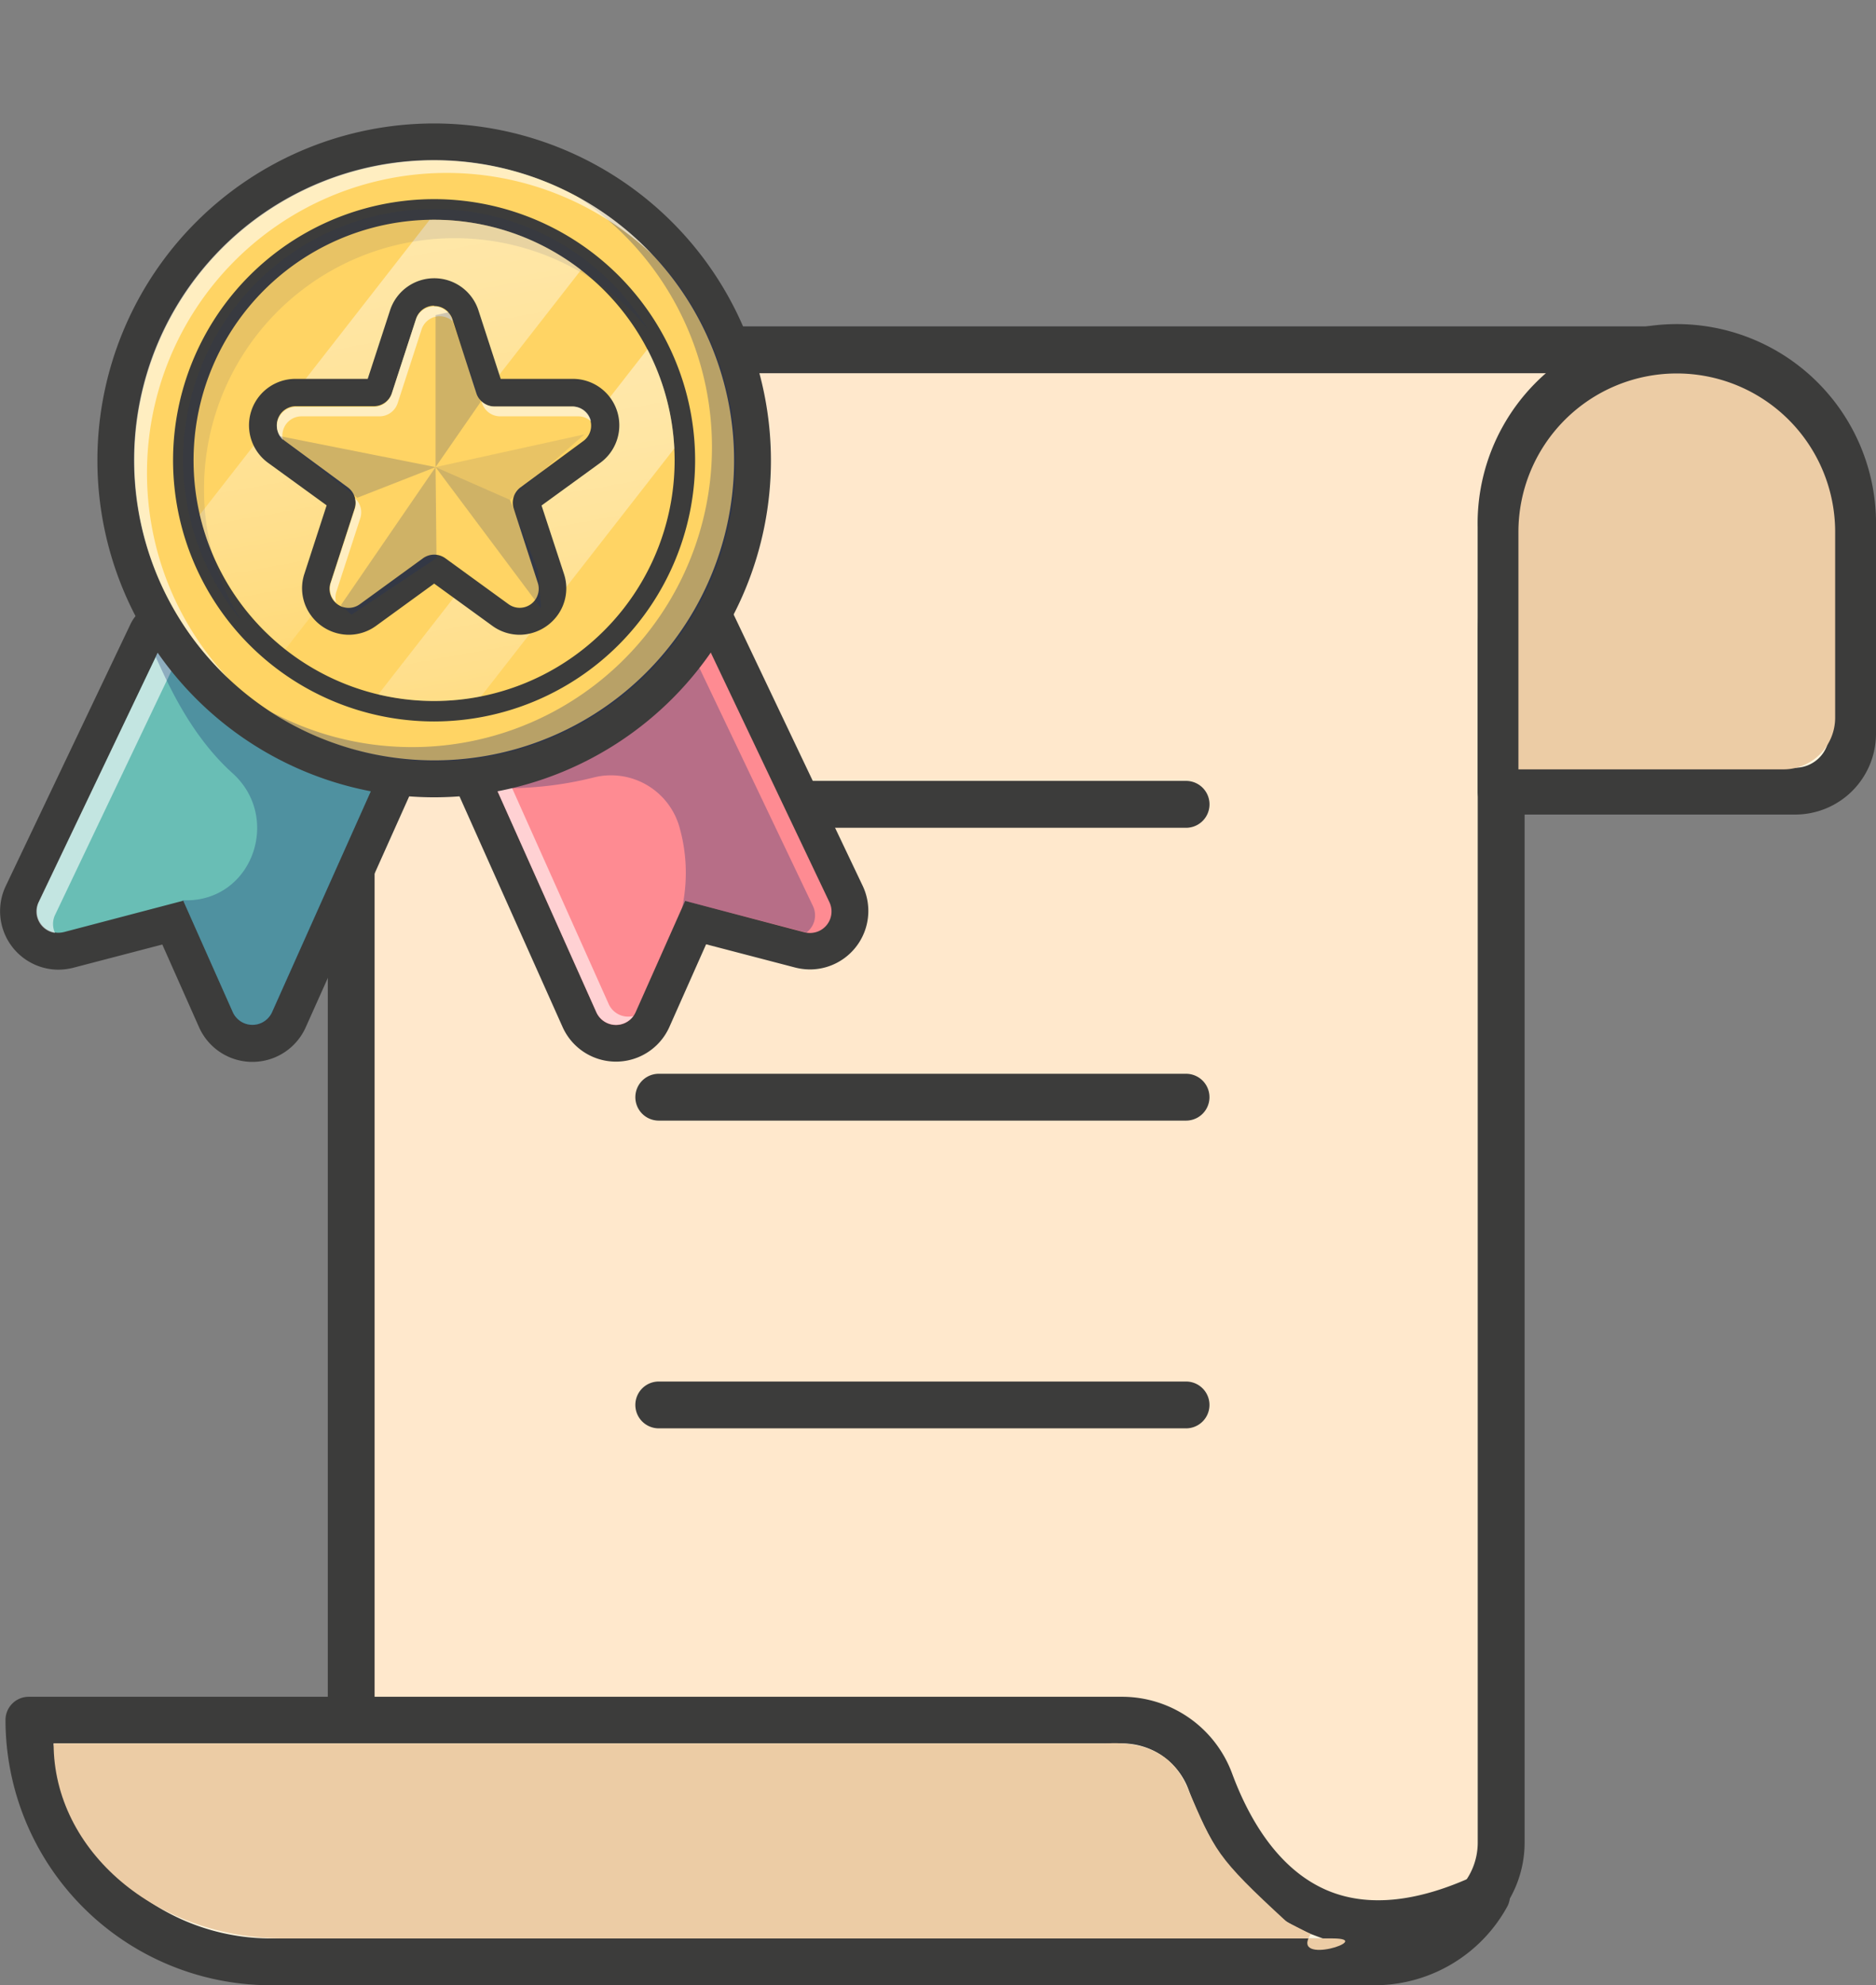
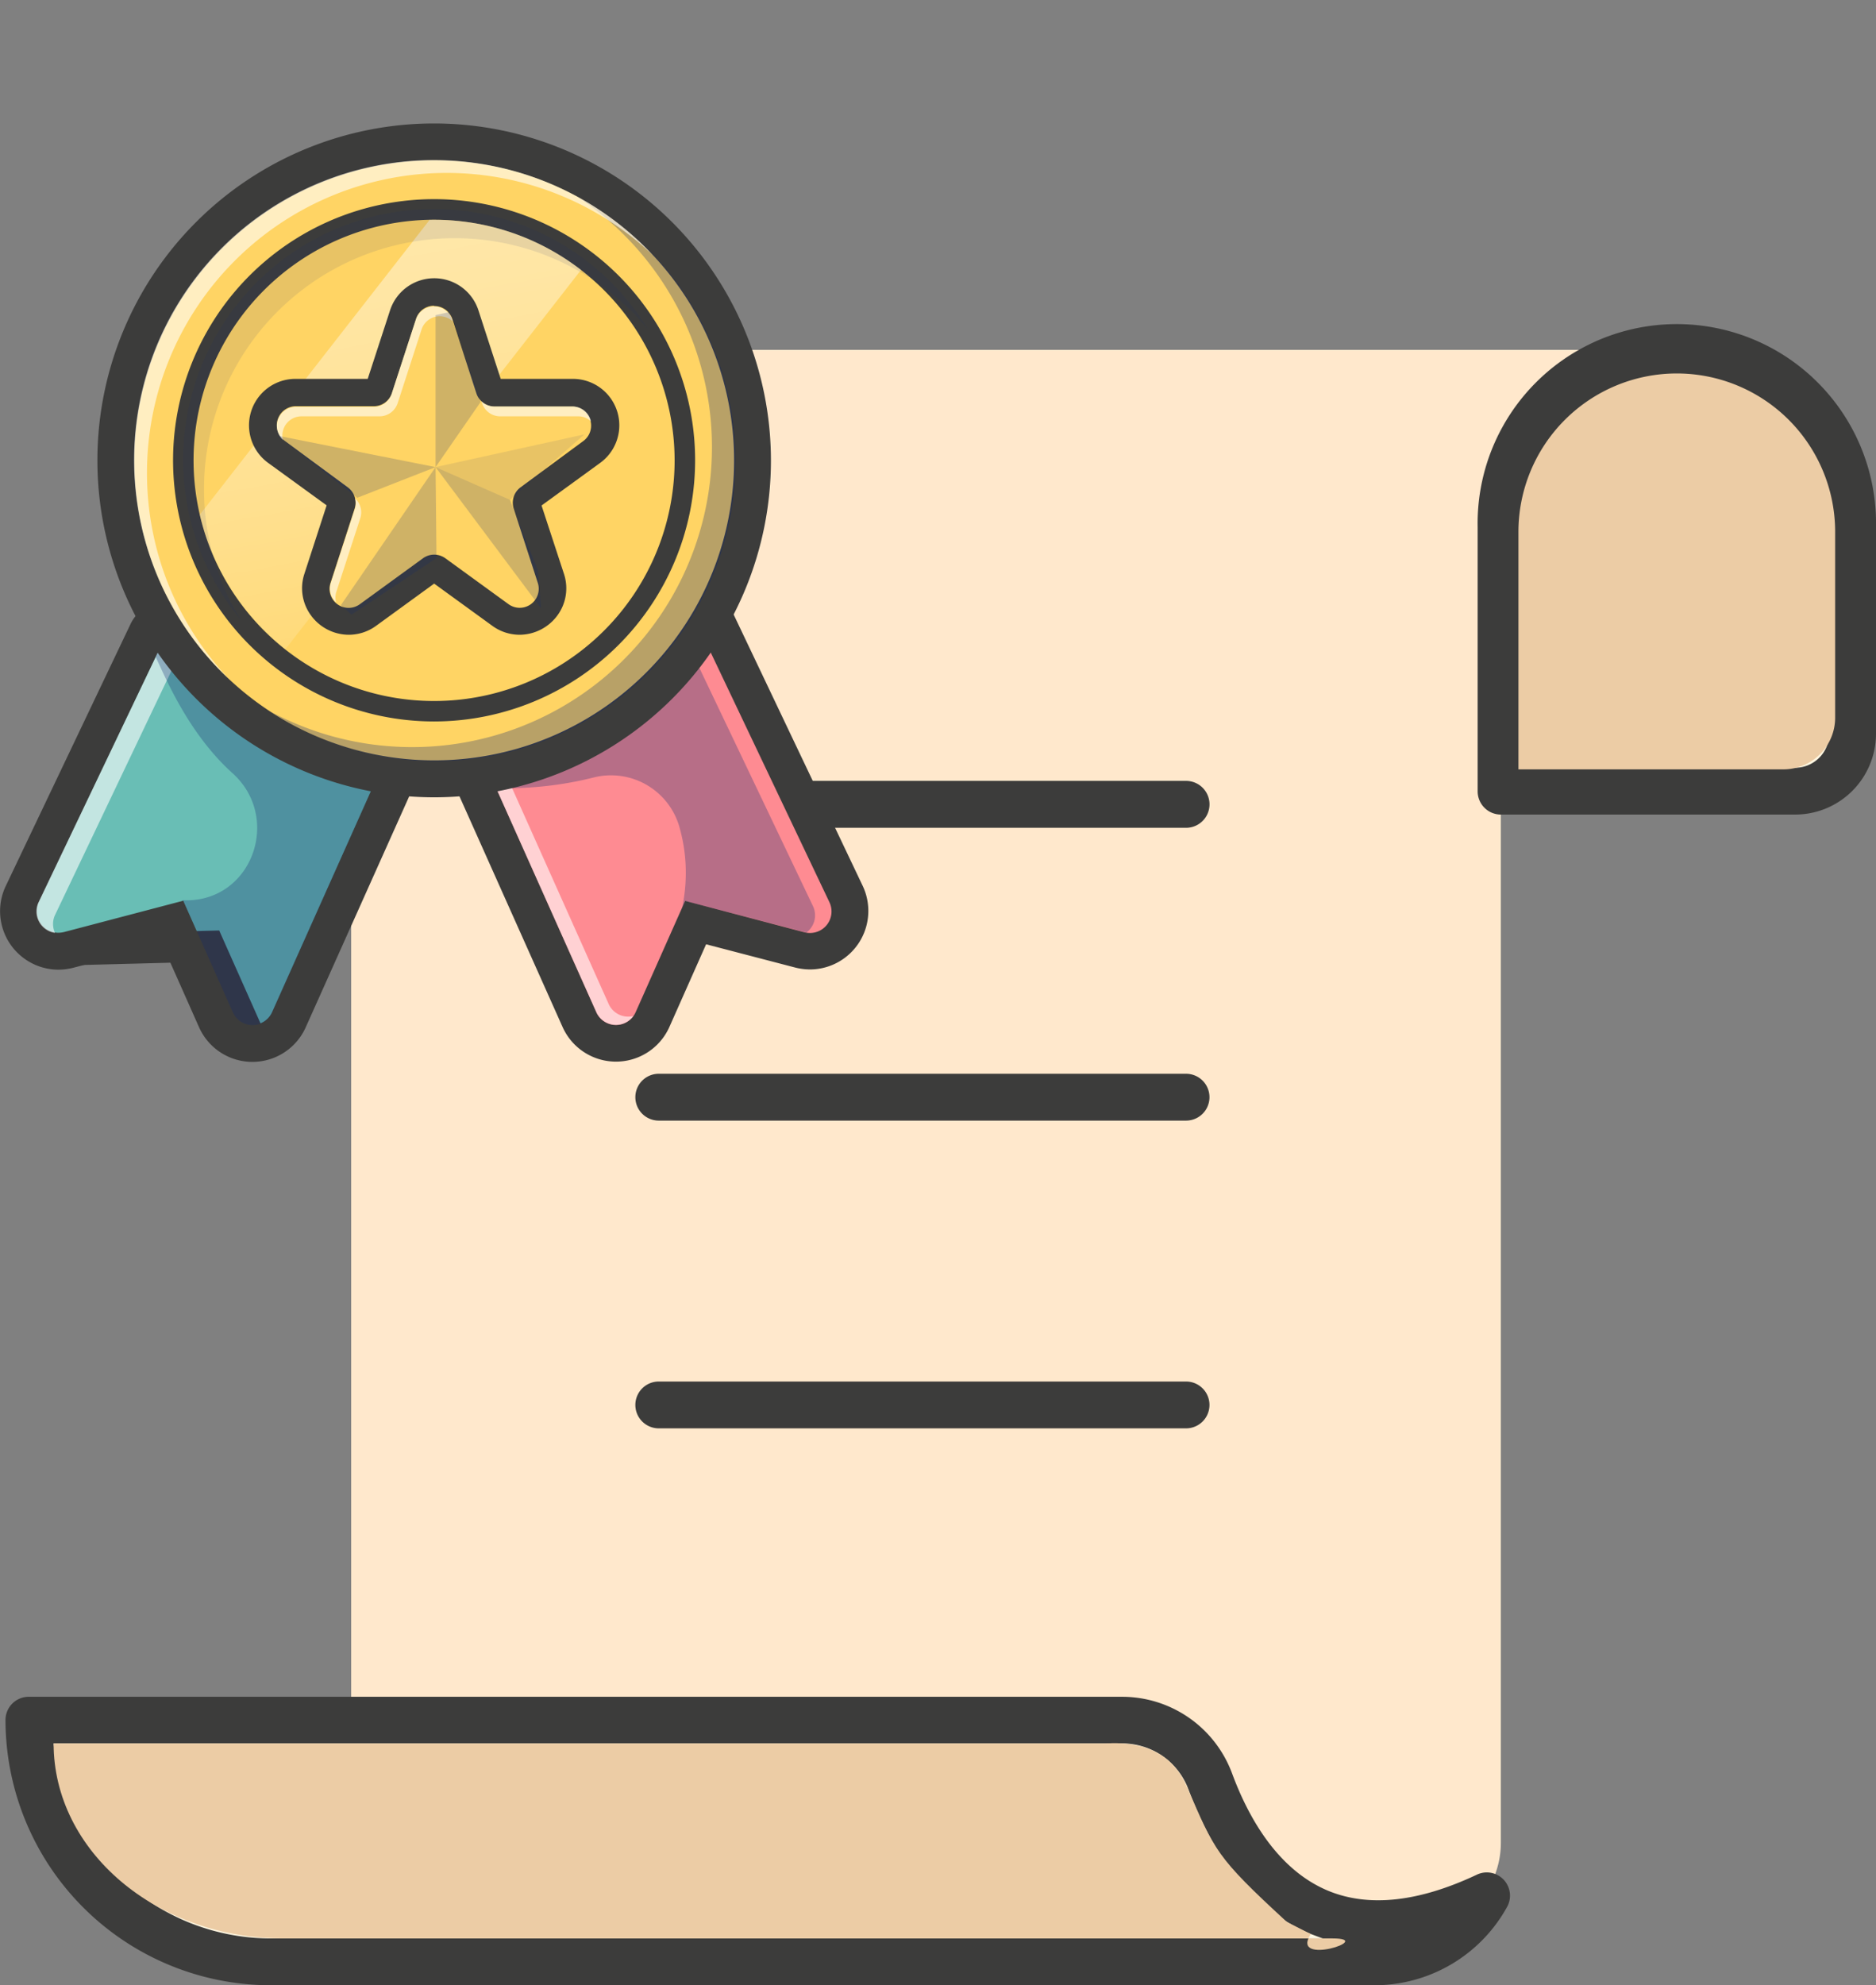
<svg xmlns="http://www.w3.org/2000/svg" xmlns:xlink="http://www.w3.org/1999/xlink" viewBox="0 0 242.49 256.49">
  <rect x="0" y="0" width="242.49" height="256.49" fill="#808080" stroke="none" />
  <defs>
    <style>.cls-1{fill:none;}.cls-2{isolation:isolate;}.cls-3{fill:#ffe8cc;}.cls-4{fill:#3c3c3b;}.cls-5{fill:#fff;}.cls-6{fill:#fff7e1;}.cls-7{mix-blend-mode:multiply;}.cls-8{fill:#eccca5;}.cls-9{fill:#69beb5;stroke:#3c3c3b;stroke-miterlimit:10;stroke-width:4px;}.cls-10{opacity:0.6;}.cls-11{opacity:0.3;}.cls-12{fill:#102770;}.cls-13{fill:#fe8b92;}.cls-14{fill:#ffd464;}.cls-15{clip-path:url(#clip-path);}.cls-16,.cls-17{opacity:0.5;}.cls-16{fill:url(#linear-gradient);}.cls-17{fill:url(#linear-gradient-2);}.cls-18{opacity:0.1;}.cls-19{opacity:0.2;}</style>
    <clipPath id="clip-path" transform="translate(0 15.95)">
      <circle class="cls-1" cx="56.12" cy="43.53" r="31.08" />
    </clipPath>
    <linearGradient id="linear-gradient" x1="-196.76" y1="815.89" x2="-196.76" y2="908.07" gradientTransform="translate(-462.6 -684.75) rotate(-48.25)" gradientUnits="userSpaceOnUse">
      <stop offset="0" stop-color="#fff" />
      <stop offset="0.1" stop-color="#fff" stop-opacity="0.98" />
      <stop offset="0.22" stop-color="#fff" stop-opacity="0.92" />
      <stop offset="0.36" stop-color="#fff" stop-opacity="0.82" />
      <stop offset="0.5" stop-color="#fff" stop-opacity="0.68" />
      <stop offset="0.65" stop-color="#fff" stop-opacity="0.51" />
      <stop offset="0.81" stop-color="#fff" stop-opacity="0.29" />
      <stop offset="0.97" stop-color="#fff" stop-opacity="0.04" />
      <stop offset="0.99" stop-color="#fff" stop-opacity="0" />
    </linearGradient>
    <linearGradient id="linear-gradient-2" x1="-180.44" y1="842.24" x2="-180.44" y2="927.88" gradientTransform="translate(-470.51 -668.15) rotate(-48.25)" xlink:href="#linear-gradient" />
  </defs>
  <g class="cls-2">
    <g id="Слой_2" data-name="Слой 2">
      <g id="Слой_1-2" data-name="Слой 1">
        <path class="cls-3" d="M45.39,226.15V62A32.72,32.72,0,0,1,78.12,29.25H217.69L205.76,39.89A35.08,35.08,0,0,0,194,66.06V222.12a11.61,11.61,0,0,1-11.61,11.61H70Z" transform="translate(0 15.95)" />
-         <path class="cls-4" d="M182.43,236.75H70a3,3,0,0,1-.89-.13L44.5,229.05a3,3,0,0,1-2.13-2.9V62A35.79,35.79,0,0,1,78.12,26.22H217.69a3,3,0,0,1,2,5.28L207.78,42.14a32.1,32.1,0,0,0-10.71,23.92V222.12A14.65,14.65,0,0,1,182.43,236.75Zm-112-6.05h112a8.59,8.59,0,0,0,8.58-8.58V66.06a38.15,38.15,0,0,1,12.74-28.43l6-5.36H78.12A29.73,29.73,0,0,0,48.42,62v162Z" transform="translate(0 15.95)" />
        <line class="cls-5" x1="85.15" y1="103.89" x2="153.31" y2="103.89" />
        <path class="cls-4" d="M153.31,91H85.15a3,3,0,0,1,0-6.06h68.16a3,3,0,0,1,0,6.06Z" transform="translate(0 15.95)" />
        <line class="cls-5" x1="85.15" y1="141.75" x2="153.31" y2="141.75" />
        <path class="cls-4" d="M153.31,128.83H85.15a3,3,0,0,1,0-6.05h68.16a3,3,0,1,1,0,6.05Z" transform="translate(0 15.95)" />
        <line class="cls-5" x1="85.15" y1="181.51" x2="153.31" y2="181.51" />
        <path class="cls-4" d="M153.31,168.59H85.15a3,3,0,0,1,0-6.05h68.16a3,3,0,1,1,0,6.05Z" transform="translate(0 15.95)" />
        <path class="cls-6" d="M194,86.26h38a7.41,7.41,0,0,0,7.41-7.41V52.18a22.72,22.72,0,0,0-22.72-22.72h0A22.72,22.72,0,0,0,194,52.18Z" transform="translate(0 15.95)" />
        <path class="cls-4" d="M232.05,89.29H194a3,3,0,0,1-3-3V52.18a25.75,25.75,0,1,1,51.49,0V78.85A10.45,10.45,0,0,1,232.05,89.29Zm-35-6.05h35a4.4,4.4,0,0,0,4.39-4.39V52.18a19.7,19.7,0,0,0-39.39,0Z" transform="translate(0 15.95)" />
        <path class="cls-6" d="M192.13,229c-22.41,10.55-32-4.6-35.71-14.78a12.09,12.09,0,0,0-11.35-7.94H3.74A31.24,31.24,0,0,0,35,237.51H177.65A16.57,16.57,0,0,0,192.13,229Z" transform="translate(0 15.95)" />
        <path class="cls-4" d="M177.65,240.54H35A34.31,34.31,0,0,1,.71,206.27a3,3,0,0,1,3-3H145.07a15.17,15.17,0,0,1,14.19,9.91c2,5.4,5.75,12.41,12.46,15.17,5.22,2.14,11.65,1.44,19.12-2.07a3,3,0,0,1,3.93,4.2A19.58,19.58,0,0,1,177.65,240.54ZM6.93,209.3A28.25,28.25,0,0,0,35,234.49H171c-.52-.17-1-.36-1.53-.56-8.75-3.59-13.45-12.14-15.85-18.68a9.11,9.11,0,0,0-8.51-5.95Z" transform="translate(0 15.95)" />
        <g class="cls-7">
          <path class="cls-8" d="M196.27,83.45h34.27a6.68,6.68,0,0,0,6.67-6.68v-24a20.47,20.47,0,0,0-20.47-20.47h0a20.48,20.48,0,0,0-20.47,20.47Z" transform="translate(0 15.95)" />
        </g>
        <g class="cls-7">
          <path class="cls-8" d="M166.35,232.37c-9.22-8.47-9.34-9.22-12.9-17.43-1.66-3.84-4.88-6-10.66-5.64H6.93c0,13.91,13.29,25.19,29.69,25.19H172.24c5.72,0-5.59,3.68-2.81-.56Z" transform="translate(0 15.95)" />
        </g>
-         <path class="cls-9" d="M32.63,118.84a5.11,5.11,0,0,1-4.72-3.07l-5.58-12.54L8.87,106.77a5.07,5.07,0,0,1-1.33.18,5.17,5.17,0,0,1-4.65-7.4L19,65.68a2.39,2.39,0,0,1,2.15-1.35,2.26,2.26,0,0,1,.84.15L52.44,75.84a2.4,2.4,0,0,1,1.36,1.31,2.37,2.37,0,0,1,0,1.9L37.35,115.78a5.12,5.12,0,0,1-4.72,3.06Z" transform="translate(0 15.95)" />
+         <path class="cls-9" d="M32.63,118.84l-5.58-12.54L8.87,106.77a5.07,5.07,0,0,1-1.33.18,5.17,5.17,0,0,1-4.65-7.4L19,65.68a2.39,2.39,0,0,1,2.15-1.35,2.26,2.26,0,0,1,.84.15L52.44,75.84a2.4,2.4,0,0,1,1.36,1.31,2.37,2.37,0,0,1,0,1.9L37.35,115.78a5.12,5.12,0,0,1-4.72,3.06Z" transform="translate(0 15.95)" />
        <path class="cls-4" d="M21.19,66.71,51.6,78.07,35.17,114.81a2.78,2.78,0,0,1-5.08,0l-6.4-14.39L8.27,104.47a3.17,3.17,0,0,1-.73.09,2.79,2.79,0,0,1-2.5-4L21.19,66.71m0-4.77a4.75,4.75,0,0,0-4.31,2.72L.74,98.53a7.56,7.56,0,0,0,6.8,10.8,8,8,0,0,0,1.94-.25l11.5-3,4.75,10.69a7.55,7.55,0,0,0,13.79,0L56,80a4.77,4.77,0,0,0-2.69-6.41L22.86,62.24a4.86,4.86,0,0,0-1.66-.3Z" transform="translate(0 15.95)" />
        <g class="cls-10">
          <path class="cls-5" d="M7.16,102.17,23.31,68.3l28,10.46.3-.69L21.19,66.71,5,100.58a2.79,2.79,0,0,0,2.11,4A2.75,2.75,0,0,1,7.16,102.17Z" transform="translate(0 15.95)" />
        </g>
        <g class="cls-11">
          <path class="cls-12" d="M21.19,66.71l-1.06,2.23c1.29,2.71,4.21,9.85,9.92,15,6.3,5.66,2.7,16.26-5.77,16.43h-.7v.08l.12,0,6.4,14.39a2.78,2.78,0,0,0,5.08,0L51.6,78.07Z" transform="translate(0 15.95)" />
        </g>
        <path class="cls-13" d="M79.62,118.84a5.1,5.1,0,0,1-4.72-3.06L58.47,79.05a2.37,2.37,0,0,1,1.18-3.14L89.08,62.42a2.52,2.52,0,0,1,1-.21,2.38,2.38,0,0,1,2.16,1.36l17.12,36a5.15,5.15,0,0,1-6,7.22l-13.46-3.54-5.57,12.54A5.11,5.11,0,0,1,79.62,118.84Z" transform="translate(0 15.95)" />
        <path class="cls-4" d="M90.08,64.59l17.12,36a2.78,2.78,0,0,1-2.49,4,3.1,3.1,0,0,1-.73-.09l-15.42-4.06-6.4,14.39a2.78,2.78,0,0,1-5.08,0L60.64,78.07,90.08,64.59m0-4.77a4.67,4.67,0,0,0-2,.44L58.66,73.74A4.76,4.76,0,0,0,56.29,80l16.43,36.74a7.56,7.56,0,0,0,13.8,0l4.75-10.69,11.5,3a7.94,7.94,0,0,0,1.94.25,7.56,7.56,0,0,0,6.8-10.8l-17.13-36a4.77,4.77,0,0,0-4.31-2.72Z" transform="translate(0 15.95)" />
        <g class="cls-10">
          <path class="cls-5" d="M78.67,113.75,62.35,77.29l-1.71.78,16.44,36.74a2.78,2.78,0,0,0,4.78.51A2.77,2.77,0,0,1,78.67,113.75Z" transform="translate(0 15.95)" />
        </g>
        <g class="cls-11">
          <path class="cls-12" d="M107.47,101.93c0-.05,0-.11,0-.17S107.47,101.88,107.47,101.93Z" transform="translate(0 15.95)" />
        </g>
        <g class="cls-11">
          <path class="cls-12" d="M107.41,102.33a1.29,1.29,0,0,0,0-.19A1.29,1.29,0,0,1,107.41,102.33Z" transform="translate(0 15.95)" />
        </g>
        <g class="cls-11">
-           <path class="cls-12" d="M107.25,102.85a2,2,0,0,1-.1.21A2,2,0,0,0,107.25,102.85Z" transform="translate(0 15.95)" />
-         </g>
+           </g>
        <g class="cls-11">
          <path class="cls-12" d="M107.31,102.71a1.66,1.66,0,0,0,.06-.21A1.66,1.66,0,0,1,107.31,102.71Z" transform="translate(0 15.95)" />
        </g>
        <g class="cls-11">
-           <path class="cls-12" d="M107.44,101.37s0,.1,0,.16S107.45,101.42,107.44,101.37Z" transform="translate(0 15.95)" />
-         </g>
+           </g>
        <g class="cls-11">
          <path class="cls-12" d="M104.25,104.52a2.77,2.77,0,0,0,.83-3.41l-17-35.63L60.64,78.07l3.48,7.79a45.77,45.77,0,0,0,12.57-1.35A9.19,9.19,0,0,1,87.85,91a21.58,21.58,0,0,1,.32,10.33l.39-.88L104,104.47a2.77,2.77,0,0,0,1.43,0A2.8,2.8,0,0,1,104.25,104.52Z" transform="translate(0 15.95)" />
        </g>
        <g class="cls-11">
          <path class="cls-12" d="M107.35,101a.79.79,0,0,1,0,.13A.79.79,0,0,0,107.35,101Z" transform="translate(0 15.95)" />
        </g>
        <g class="cls-11">
          <path class="cls-12" d="M106.38,104a2.11,2.11,0,0,1-.27.18A2.11,2.11,0,0,0,106.38,104Z" transform="translate(0 15.95)" />
        </g>
        <g class="cls-11">
          <path class="cls-12" d="M106.94,103.39l.15-.21Z" transform="translate(0 15.95)" />
        </g>
        <g class="cls-11">
          <path class="cls-12" d="M106.42,104l.23-.21Z" transform="translate(0 15.95)" />
        </g>
        <g class="cls-11">
          <path class="cls-12" d="M106.7,103.69a1.92,1.92,0,0,0,.18-.22A1.92,1.92,0,0,1,106.7,103.69Z" transform="translate(0 15.95)" />
        </g>
        <g class="cls-11">
          <path class="cls-12" d="M106.08,104.18l-.31.16Z" transform="translate(0 15.95)" />
        </g>
        <g class="cls-11">
          <path class="cls-12" d="M105.76,104.34a2.06,2.06,0,0,1-.35.12A2.06,2.06,0,0,0,105.76,104.34Z" transform="translate(0 15.95)" />
        </g>
        <circle class="cls-14" cx="56.12" cy="43.53" r="41.14" transform="translate(-5.57 94.67) rotate(-67.5)" />
        <path class="cls-4" d="M56.12,4.77A38.76,38.76,0,1,1,17.37,43.53,38.76,38.76,0,0,1,56.12,4.77m0-4.77A43.53,43.53,0,1,0,99.65,43.53,43.57,43.57,0,0,0,56.12,0Z" transform="translate(0 15.95)" />
        <g class="cls-11">
          <path class="cls-12" d="M74.58,9.44A38.76,38.76,0,0,1,35,76,38.76,38.76,0,1,0,74.58,9.44Z" transform="translate(0 15.95)" />
        </g>
        <g class="cls-10">
          <path class="cls-5" d="M19,45.11A38.74,38.74,0,0,1,84.3,16.93,38.75,38.75,0,1,0,29.53,71.71,38.65,38.65,0,0,1,19,45.11Z" transform="translate(0 15.95)" />
        </g>
        <circle class="cls-14" cx="56.12" cy="59.47" r="32.41" />
        <path class="cls-4" d="M56.12,77.26A33.74,33.74,0,1,1,89.85,43.53,33.77,33.77,0,0,1,56.12,77.26Zm0-64.82A31.09,31.09,0,1,0,87.2,43.53,31.12,31.12,0,0,0,56.12,12.44Z" transform="translate(0 15.95)" />
        <g class="cls-15">
          <rect class="cls-16" x="39.75" y="-22.32" width="19.41" height="116.7" transform="translate(32.62 -6.85) rotate(37.95)" />
-           <rect class="cls-17" x="64.32" y="-2.53" width="10.63" height="116.7" transform="translate(49.06 -15.08) rotate(37.95)" />
        </g>
        <g class="cls-18">
          <path class="cls-12" d="M26.37,47.23A32.4,32.4,0,0,1,83.76,26.6,32.41,32.41,0,1,0,31.14,64.16,32.2,32.2,0,0,1,26.37,47.23Z" transform="translate(0 15.95)" />
        </g>
        <path class="cls-14" d="M45.09,64.3a4.28,4.28,0,0,1-3.46-1.77A4.16,4.16,0,0,1,41,58.74l3.11-9.58a.7.7,0,0,0-.25-.77l-8.14-5.92a4.24,4.24,0,0,1,2.49-7.67H48.32a.71.71,0,0,0,.66-.48l3.11-9.58a4.24,4.24,0,0,1,8.07,0l3.11,9.58a.7.7,0,0,0,.66.48H74a4.24,4.24,0,0,1,2.5,7.67l-8.15,5.92a.7.7,0,0,0-.25.77l3.11,9.58a4.16,4.16,0,0,1-.58,3.79,4.3,4.3,0,0,1-3.46,1.77,4.2,4.2,0,0,1-2.49-.82l-8.14-5.91a.66.66,0,0,0-.81,0l-8.15,5.91a4.19,4.19,0,0,1-2.48.82Z" transform="translate(0 15.95)" />
        <path class="cls-4" d="M56.12,23.59a2.43,2.43,0,0,1,2.35,1.7l3.11,9.58a2.47,2.47,0,0,0,2.35,1.7H74A2.47,2.47,0,0,1,75.44,41L67.3,47a2.48,2.48,0,0,0-.9,2.76l3.11,9.58a2.46,2.46,0,0,1-3.79,2.76l-8.15-5.92a2.47,2.47,0,0,0-2.9,0l-8.14,5.92a2.46,2.46,0,0,1-3.8-2.76l3.11-9.58a2.47,2.47,0,0,0-.9-2.76L36.8,41a2.47,2.47,0,0,1,1.45-4.47H48.32a2.46,2.46,0,0,0,2.34-1.7l3.12-9.58a2.42,2.42,0,0,1,2.34-1.7m0-3.55A6,6,0,0,0,50.4,24.2L47.53,33H38.25a6,6,0,0,0-3.54,10.89l7.51,5.45-2.87,8.83a5.93,5.93,0,0,0,.84,5.38,6.08,6.08,0,0,0,4.9,2.51,6,6,0,0,0,3.53-1.16l7.5-5.45,7.51,5.45a6,6,0,0,0,3.53,1.16,6.11,6.11,0,0,0,4.9-2.51,5.93,5.93,0,0,0,.83-5.38L70,49.36l7.5-5.45A6,6,0,0,0,74,33H64.72l-2.87-8.83A6,6,0,0,0,56.12,20Z" transform="translate(0 15.95)" />
        <g class="cls-10">
          <path class="cls-5" d="M62.31,36.14a2.47,2.47,0,0,0,2.35,1.7H74.73a2.4,2.4,0,0,1,1.66.65A2.42,2.42,0,0,0,74,36.57H63.93a2.45,2.45,0,0,1-1.7-.68Z" transform="translate(0 15.95)" />
        </g>
        <g class="cls-10">
          <path class="cls-5" d="M43.46,60.56,46.57,51a2.45,2.45,0,0,0-.68-2.57,2.4,2.4,0,0,1,0,1.3l-3.11,9.58a2.41,2.41,0,0,0,.66,2.56A2.49,2.49,0,0,1,43.46,60.56Z" transform="translate(0 15.95)" />
        </g>
        <g class="cls-10">
          <path class="cls-5" d="M39,37.84H49.05a2.47,2.47,0,0,0,2.35-1.7l3.11-9.58a2.47,2.47,0,0,1,4-1l-.07-.22a2.47,2.47,0,0,0-4.69,0l-3.12,9.58a2.46,2.46,0,0,1-2.34,1.7H38.25a2.47,2.47,0,0,0-1.68,4.27A2.47,2.47,0,0,1,39,37.84Z" transform="translate(0 15.95)" />
        </g>
        <g class="cls-19">
          <polygon class="cls-12" points="56.3 40.72 56.3 60.35 62.12 51.94 58.07 40.31 56.3 40.72" />
        </g>
        <g class="cls-19">
          <polygon class="cls-12" points="56.3 60.35 44.05 78.2 45.44 79.41 56.42 72.09 56.3 60.35" />
        </g>
        <g class="cls-19">
          <polygon class="cls-12" points="35.91 56.3 56.3 60.35 46.18 64.31 35.91 56.3" />
        </g>
        <g class="cls-19">
          <polygon class="cls-12" points="56.3 60.35 69.94 78.59 69.54 73.73 65.92 64.58 56.3 60.35" />
        </g>
        <g class="cls-18">
          <polygon class="cls-12" points="56.3 60.35 75.54 56.12 65.92 64.58 56.3 60.35" />
        </g>
      </g>
    </g>
  </g>
</svg>